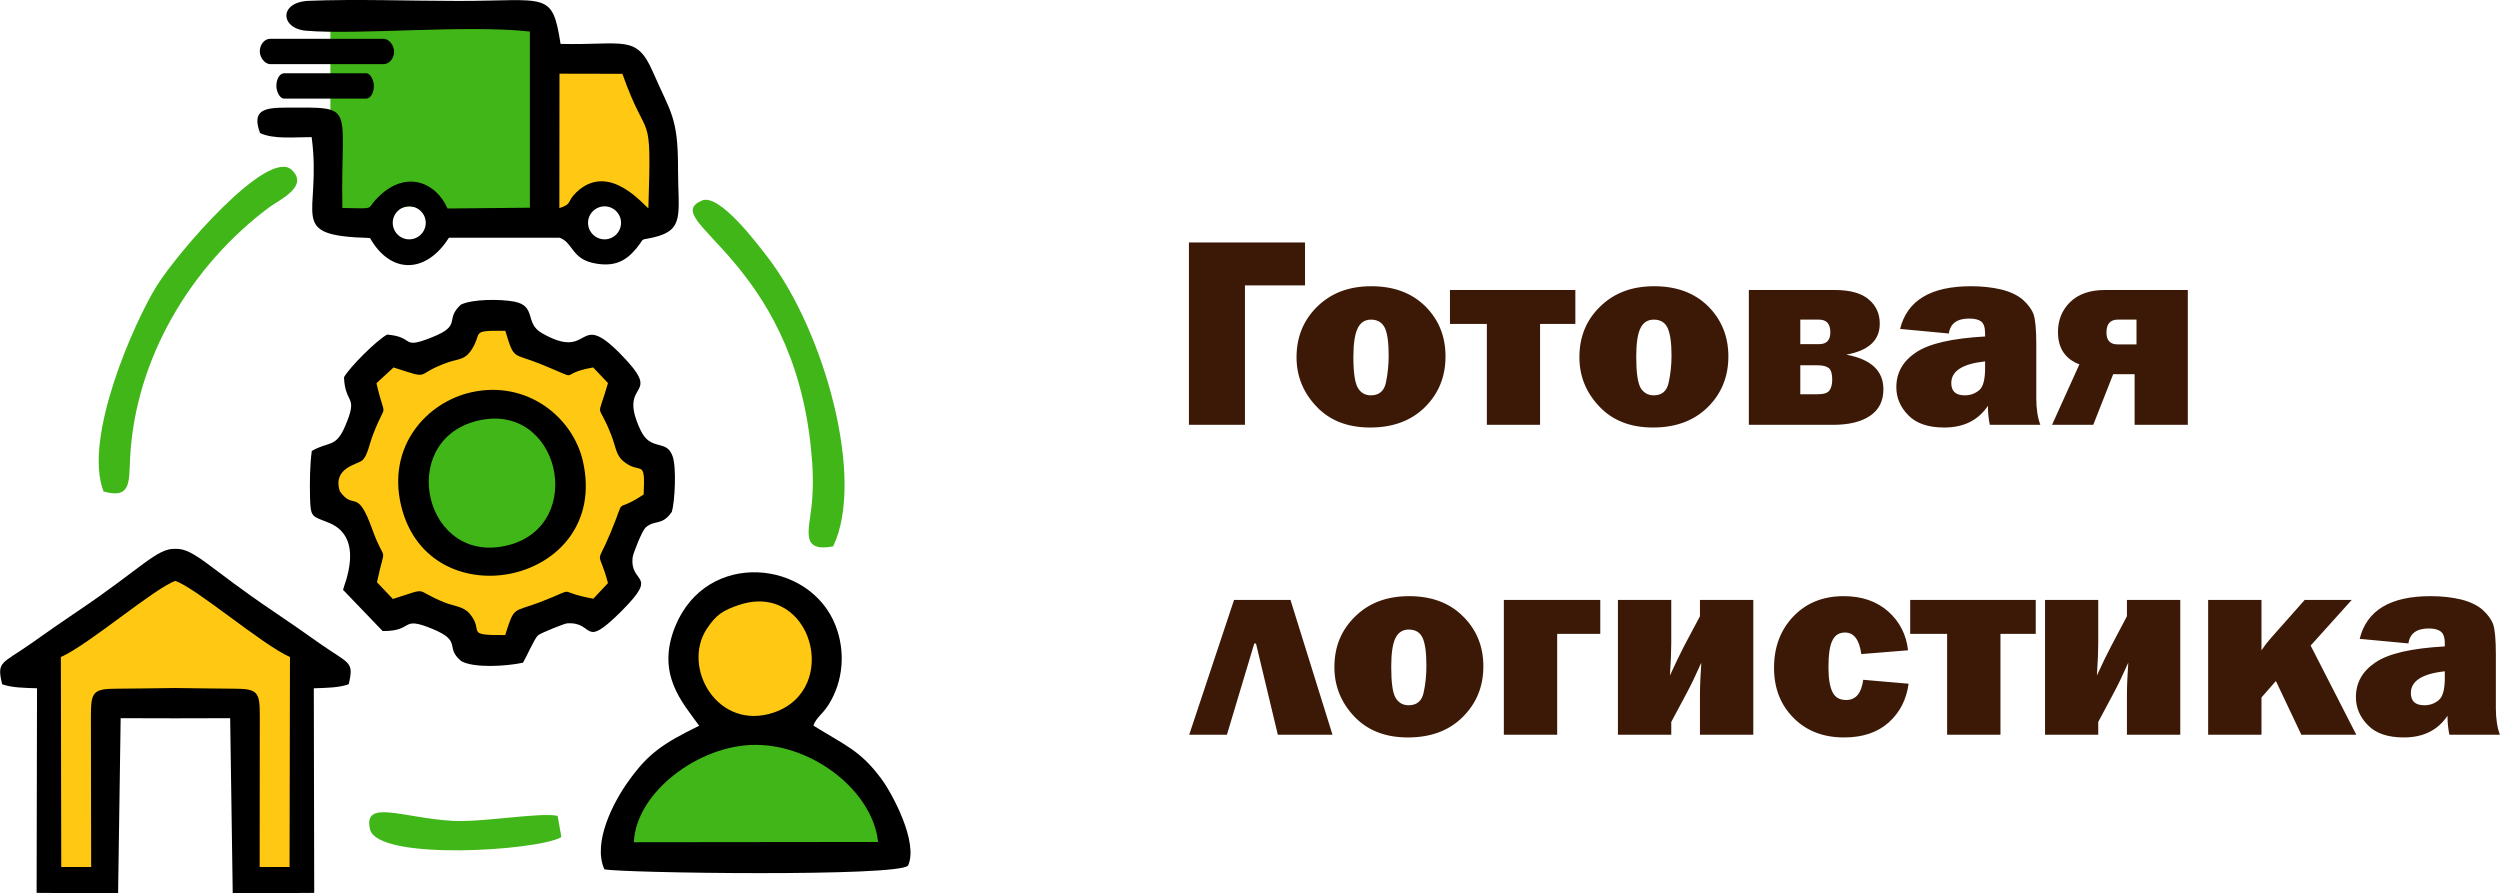
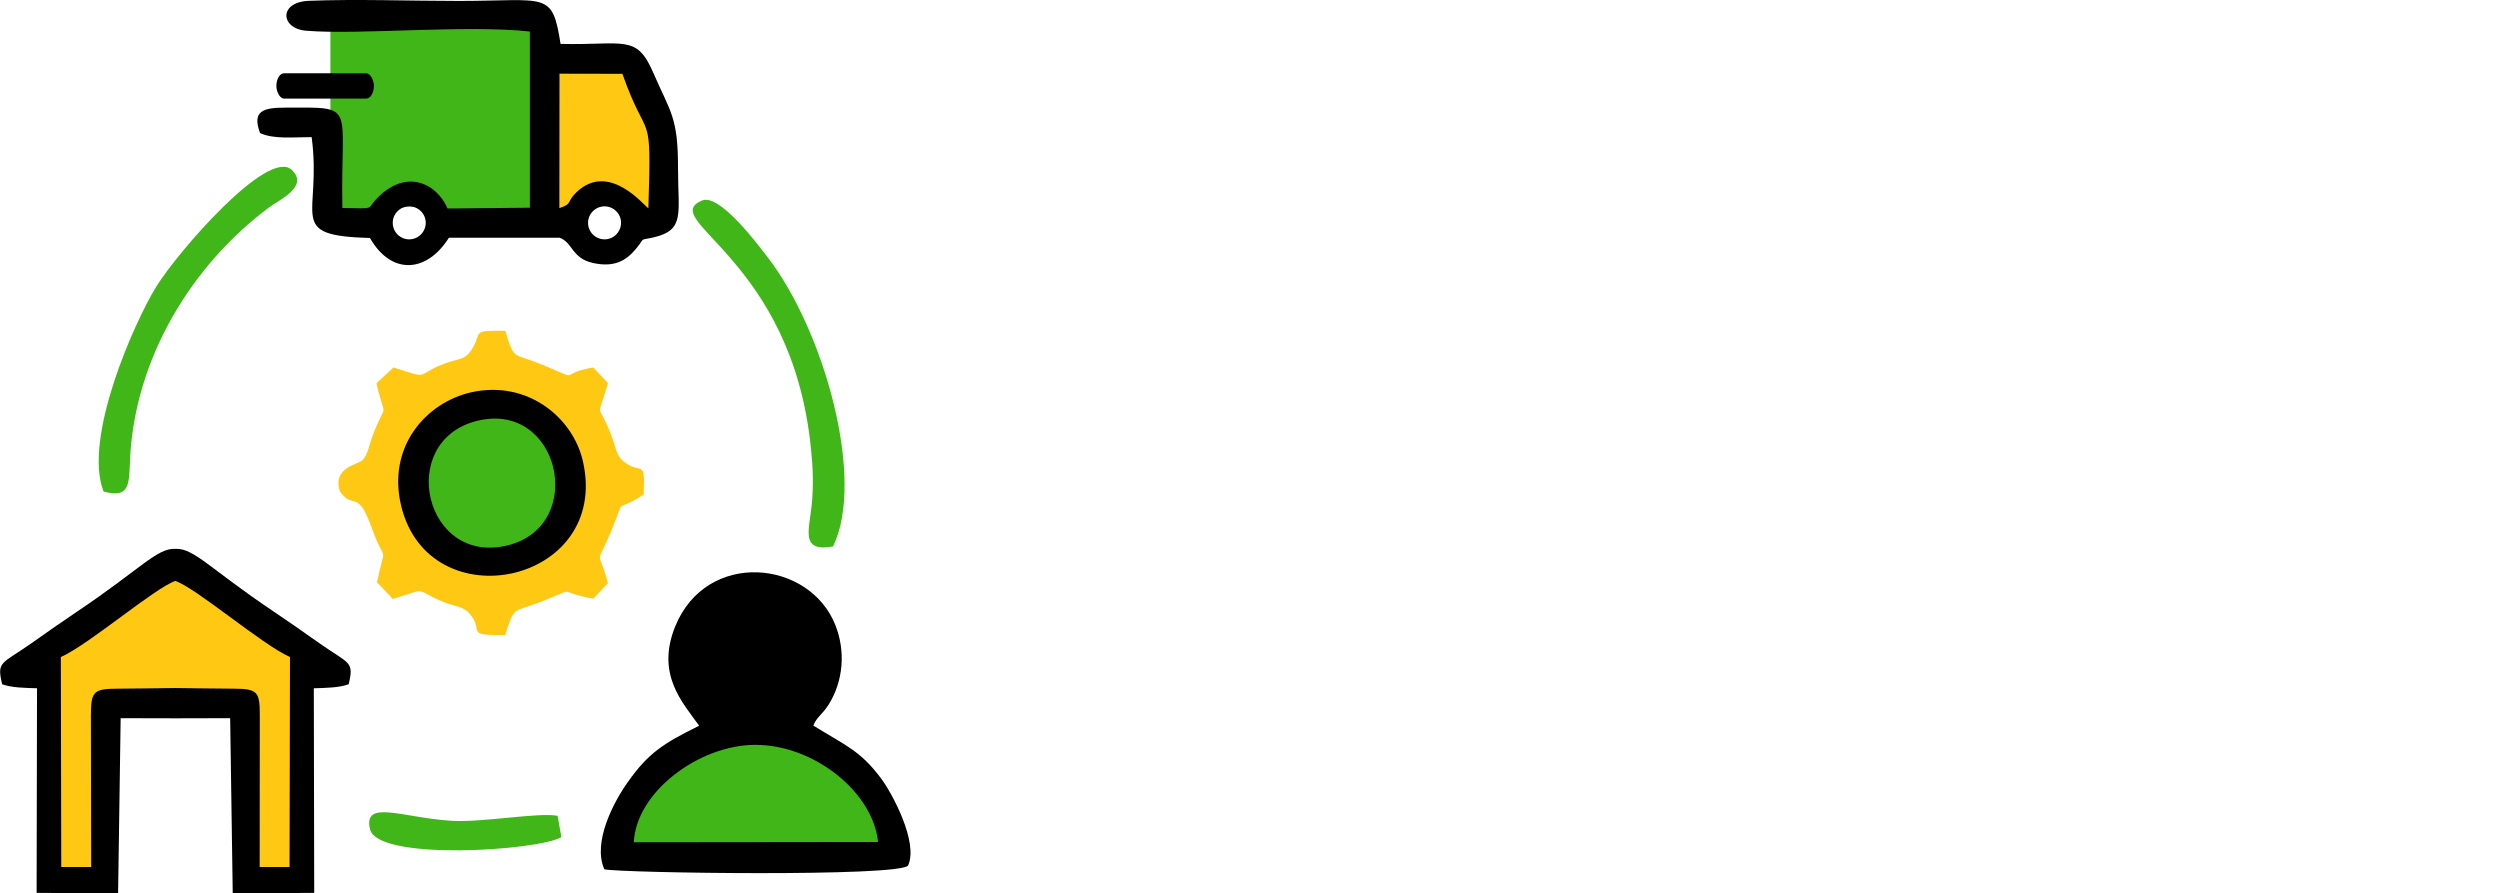
<svg xmlns="http://www.w3.org/2000/svg" xml:space="preserve" width="45.167mm" height="16.134mm" version="1.1" style="shape-rendering:geometricPrecision; text-rendering:geometricPrecision; image-rendering:optimizeQuality; fill-rule:evenodd; clip-rule:evenodd" viewBox="0 0 18559 6630">
  <defs>
    <style type="text/css"> .fil3 {fill:black} .fil2 {fill:#41B619} .fil1 {fill:#FFC913} .fil0 {fill:#3C1906;fill-rule:nonzero} </style>
  </defs>
  <g id="Слой_x0020_1">
-     <path class="fil0" d="M8826 3154l0 -1354 862 0 0 319 -446 0 0 1035 -416 0zm1345 20c-167,0 -300,-52 -398,-156 -99,-104 -148,-226 -148,-366 0,-151 52,-276 154,-376 103,-101 236,-151 401,-151 166,0 299,49 400,148 101,100 151,224 151,373 0,151 -51,276 -153,377 -102,101 -238,151 -407,151zm6 -239c61,0 99,-32 112,-96 13,-64 20,-130 20,-200 0,-94 -9,-162 -28,-204 -20,-41 -54,-62 -103,-62 -45,0 -78,21 -99,64 -21,43 -32,114 -32,212 0,116 11,192 33,230 21,37 54,56 97,56zm861 219l0 -749 -274 0 0 -252 931 0 0 252 -262 0 0 749 -395 0zm1233 20c-167,0 -300,-52 -398,-156 -99,-104 -148,-226 -148,-366 0,-151 51,-276 154,-376 103,-101 236,-151 401,-151 166,0 299,49 400,148 100,100 151,224 151,373 0,151 -51,276 -153,377 -103,101 -238,151 -407,151zm6 -239c61,0 98,-32 111,-96 14,-64 21,-130 21,-200 0,-94 -10,-162 -29,-204 -19,-41 -53,-62 -102,-62 -46,0 -79,21 -100,64 -21,43 -31,114 -31,212 0,116 11,192 32,230 22,37 55,56 98,56zm706 219l0 -1001 637 0c114,0 198,23 253,70 55,46 82,106 82,180 0,124 -83,200 -249,230 184,34 276,119 276,257 0,87 -33,153 -99,197 -66,45 -157,67 -275,67l-625 0zm382 -599l139 0c56,0 84,-29 84,-87 0,-64 -28,-95 -84,-95l-139 0 0 182zm0 372l129 0c44,0 74,-9 87,-28 14,-18 21,-45 21,-81 0,-42 -8,-70 -25,-85 -18,-14 -45,-21 -83,-21l-129 0 0 215zm1782 227l-375 0c-9,-43 -14,-90 -14,-141 -72,107 -179,161 -324,161 -119,0 -208,-30 -267,-91 -60,-61 -89,-130 -89,-208 0,-107 48,-193 145,-258 97,-66 268,-105 514,-119l0 -23c0,-44 -10,-74 -30,-89 -20,-14 -49,-21 -88,-21 -90,0 -141,37 -151,111l-362 -34c52,-211 227,-317 526,-317 81,0 156,8 224,24 68,17 121,42 161,76 39,35 66,71 80,109 13,39 20,112 20,221l0 403c0,76 10,142 30,196zm-410 -471c-167,18 -251,71 -251,161 0,61 33,91 100,91 42,0 77,-13 107,-38 30,-25 44,-80 44,-166l0 -48zm1110 471l0 -376 -159 0 -148 376 -306 0 203 -449c-106,-40 -159,-121 -159,-240 0,-90 31,-164 91,-223 61,-59 147,-89 257,-89l616 0 0 1001 -395 0zm14 -597l0 -184 -139 0c-56,0 -84,32 -84,96 0,59 28,88 84,88l139 0zm-7033 2898l333 -1001 419 0 312 1001 -406 0 -162 -677 -13 0 -203 677 -280 0zm1623 20c-167,0 -299,-52 -398,-156 -98,-104 -147,-226 -147,-366 0,-151 51,-276 154,-376 102,-101 236,-151 401,-151 165,0 299,49 399,149 101,99 152,223 152,372 0,151 -52,276 -154,377 -102,101 -237,151 -407,151zm7 -239c60,0 98,-32 111,-96 14,-64 20,-130 20,-199 0,-95 -9,-163 -28,-205 -19,-41 -53,-62 -103,-62 -45,0 -78,21 -99,64 -21,43 -31,114 -31,212 0,116 10,192 32,230 22,37 54,56 98,56zm706 219l0 -1001 716 0 0 252 -320 0 0 749 -396 0zm1243 -95l0 95 -396 0 0 -1001 396 0 0 319c0,59 -3,140 -10,242 42,-91 77,-164 105,-218l118 -222 0 -121 396 0 0 1001 -396 0 0 -292c0,-73 4,-154 10,-243 -41,92 -76,165 -105,219l-118 221zm1425 -313l337 29c-16,118 -65,214 -148,288 -83,74 -193,111 -331,111 -154,0 -279,-48 -375,-145 -97,-97 -145,-221 -145,-372 0,-154 48,-282 144,-382 96,-100 220,-150 373,-150 135,0 245,38 331,114 85,76 134,172 147,288l-347 28c-15,-107 -55,-160 -121,-160 -43,0 -74,19 -93,58 -20,38 -30,105 -30,201 0,82 10,143 30,183 19,40 53,59 102,59 71,0 113,-50 126,-150zm623 408l0 -749 -274 0 0 -252 932 0 0 252 -262 0 0 749 -396 0zm1122 -95l0 95 -395 0 0 -1001 395 0 0 319c0,59 -3,140 -10,242 42,-91 77,-164 106,-218l117 -222 0 -121 396 0 0 1001 -396 0 0 -292c0,-73 4,-154 10,-243 -41,92 -76,165 -105,219l-118 221zm1577 -567l339 662 -408 0 -189 -399 -107 122 0 277 -396 0 0 -1001 396 0 0 374c22,-33 46,-64 70,-91l251 -283 349 0 -305 339zm1405 662l-375 0c-9,-43 -14,-90 -14,-141 -72,107 -179,161 -324,161 -119,0 -208,-30 -267,-91 -60,-61 -89,-130 -89,-208 0,-107 48,-193 145,-258 97,-66 268,-105 515,-119l0 -23c0,-44 -11,-74 -31,-88 -20,-15 -49,-22 -88,-22 -90,0 -141,37 -151,111l-362 -34c52,-211 227,-317 526,-317 81,0 156,8 224,24 68,17 121,42 161,76 39,35 66,71 80,109 13,39 20,112 20,221l0 403c0,76 10,142 30,196zm-409 -471c-168,18 -252,72 -252,161 0,61 33,91 100,91 42,0 77,-13 107,-38 30,-25 45,-80 45,-165l0 -49z" />
    <polygon class="fil1" points="4115,473 4700,473 4859,777 4859,1546 4630,1546 4461,1501 4319,1546 4115,1546 " />
    <polygon class="fil2" points="3966,142 2452,142 2452,1629 3037,1532 3966,1629 " />
    <path class="fil3" d="M1301 4075c-135,-8 -258,149 -727,464 -116,78 -222,152 -342,237 -222,156 -258,131 -217,304 71,26 165,27 259,30l-3 1519 166 1 439 0 19 -1298 406 1 407 -1 19 1298 439 0 166 -1 -3 -1519c94,-3 188,-4 259,-30 41,-173 5,-148 -217,-304 -120,-85 -226,-159 -342,-237 -469,-315 -592,-472 -728,-464z" />
    <path class="fil1" d="M451 4878c206,-91 697,-513 850,-565 154,52 645,474 851,565l-3 1559 -222 0c0,-375 1,-750 1,-1124 0,-173 -13,-200 -191,-200 -136,0 -285,-4 -436,-5 -150,1 -300,5 -435,5 -178,0 -191,27 -192,200 1,374 1,749 2,1124l-222 0 -3 -1559z" />
    <path class="fil3" d="M4488 1532c67,0 122,55 122,122 0,68 -55,123 -122,123 -68,0 -123,-55 -123,-123 0,-67 55,-122 123,-122zm-1451 0c68,0 123,55 123,122 0,68 -55,123 -123,123 -67,0 -122,-55 -122,-123 0,-67 55,-122 122,-122zm1116 -985l467 1c192,543 217,220 193,998 -25,-10 -289,-352 -534,-119 -74,70 -28,87 -127,118l1 -998zm-220 -313l0 1308 -611 6c-83,-193 -317,-301 -534,-65 -66,71 2,66 -247,61 -14,-778 113,-746 -419,-745 -167,0 -254,22 -192,189 101,47 250,30 383,30 79,593 -200,731 433,749 159,278 422,259 586,-2l822 0c98,35 89,152 246,187 161,36 248,-17 322,-106 74,-89 14,-57 131,-84 233,-55 180,-175 180,-508 1,-386 -55,-417 -186,-719 -123,-283 -215,-198 -686,-209 -62,-396 -99,-319 -757,-319 -361,0 -755,-15 -1111,-1 -227,9 -212,206 -22,222 394,33 1184,-46 1662,6z" />
-     <path class="fil3" d="M4987 3800c22,-73 36,-326 6,-412 -46,-133 -163,-32 -239,-196 -182,-388 194,-219 -155,-571 -324,-326 -203,67 -577,-148 -130,-74 -37,-202 -206,-234 -110,-20 -310,-18 -394,22 -127,114 15,152 -218,244 -233,93 -120,-4 -331,-21 -78,43 -277,240 -320,317 9,209 110,126 8,364 -70,162 -119,109 -247,183 -14,99 -16,237 -13,348 4,152 16,134 142,186 271,112 106,469 103,497l294 306c237,2 127,-115 365,-18 235,96 90,137 220,242 95,52 331,38 457,11 20,-32 85,-178 110,-202 23,-20 198,-88 215,-90 212,-16 111,203 404,-89 289,-288 62,-197 85,-401 3,-29 70,-196 94,-219 68,-65 122,-10 197,-119z" />
    <path class="fil1" d="M2921 2728c294,95 143,55 399,-36 81,-29 127,-18 176,-89 93,-137 -17,-150 255,-147 66,223 56,163 260,246 338,137 103,77 392,26l110 116c-85,298 -80,114 27,393 28,73 33,140 82,183 135,116 169,-33 156,251 -237,158 -120,-19 -245,282 -113,272 -94,100 -20,376l-109 116c-302,-55 -92,-91 -394,25 -204,78 -191,25 -260,245 -312,2 -150,-25 -264,-159 -46,-54 -116,-56 -183,-82 -247,-98 -102,-116 -387,-27l-118 -124c66,-313 67,-110 -36,-396 -113,-314 -135,-131 -240,-280 -56,-177 135,-198 169,-231 38,-37 51,-121 77,-188 105,-273 94,-86 26,-383l127 -117z" />
    <path class="fil3" d="M6038 5387c23,-63 64,-79 112,-154 112,-177 127,-399 52,-590 -191,-488 -957,-565 -1190,8 -144,356 54,564 178,737 -269,132 -379,206 -526,413 -107,148 -268,452 -178,653 132,28 2189,57 2255,-28 79,-173 -121,-541 -200,-646 -156,-209 -262,-243 -503,-393z" />
-     <path class="fil1" d="M5490 4490c534,-174 756,626 257,799 -419,144 -690,-334 -500,-621 69,-104 119,-137 243,-178z" />
    <path class="fil2" d="M6518 6251l-1813 2c16,-370 480,-721 899,-723 438,-2 877,351 914,721z" />
    <path class="fil3" d="M3500 2912c-334,74 -630,402 -522,846 210,859 1555,577 1349,-333 -74,-327 -414,-604 -827,-513z" />
    <path class="fil2" d="M3539 3125c613,-154 820,766 240,921 -627,167 -843,-769 -240,-921z" />
    <path class="fil2" d="M768 3649c203,57 188,-66 197,-244 36,-744 456,-1436 1033,-1866 79,-58 297,-155 167,-278 -176,-164 -846,609 -1005,866 -162,262 -547,1125 -392,1522z" />
    <path class="fil2" d="M6184 4057c242,-496 -64,-1600 -486,-2148 -71,-91 -357,-477 -488,-420 -334,145 669,427 810,1841 15,142 20,276 5,423 -20,190 -83,347 159,304z" />
    <path class="fil2" d="M4139 6057c-132,-28 -555,50 -783,37 -370,-22 -661,-163 -610,62 55,239 1249,160 1421,59l-28 -158z" />
-     <rect class="fil3" x="1928" y="288" width="997" height="188" rx="78" ry="94" />
    <rect class="fil3" x="2051" y="544" width="724" height="188" rx="57" ry="94" />
  </g>
</svg>